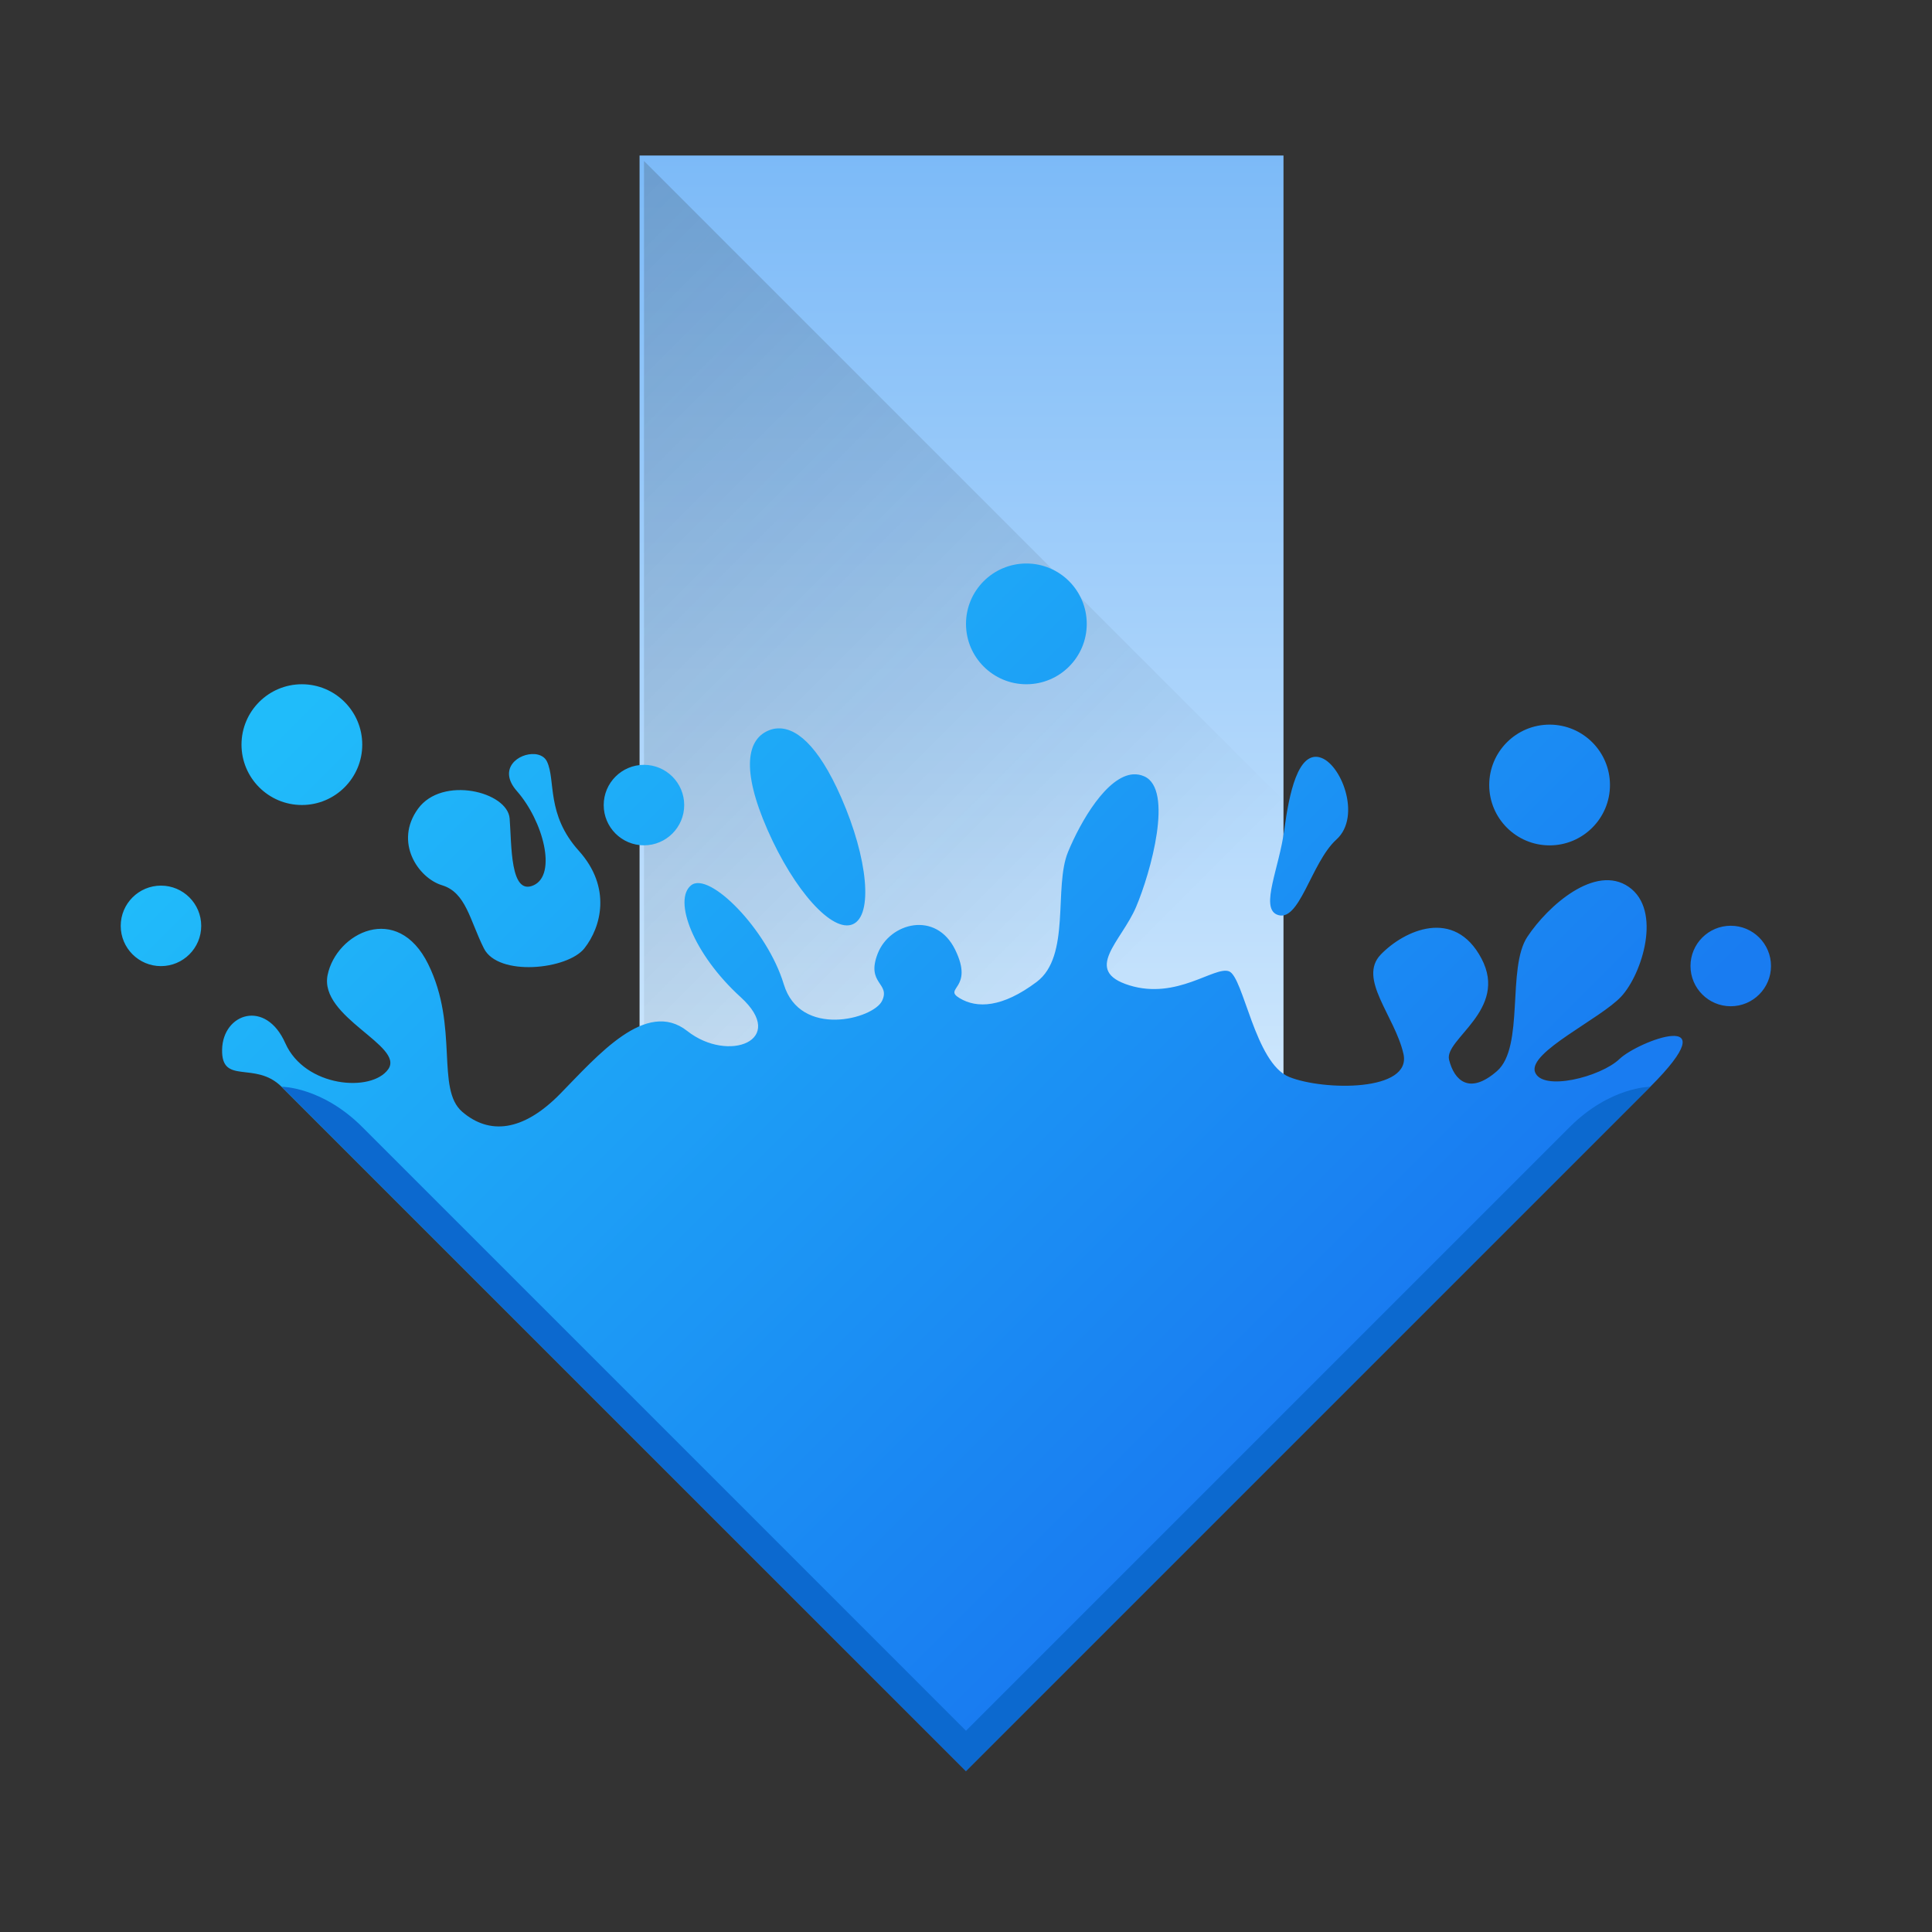
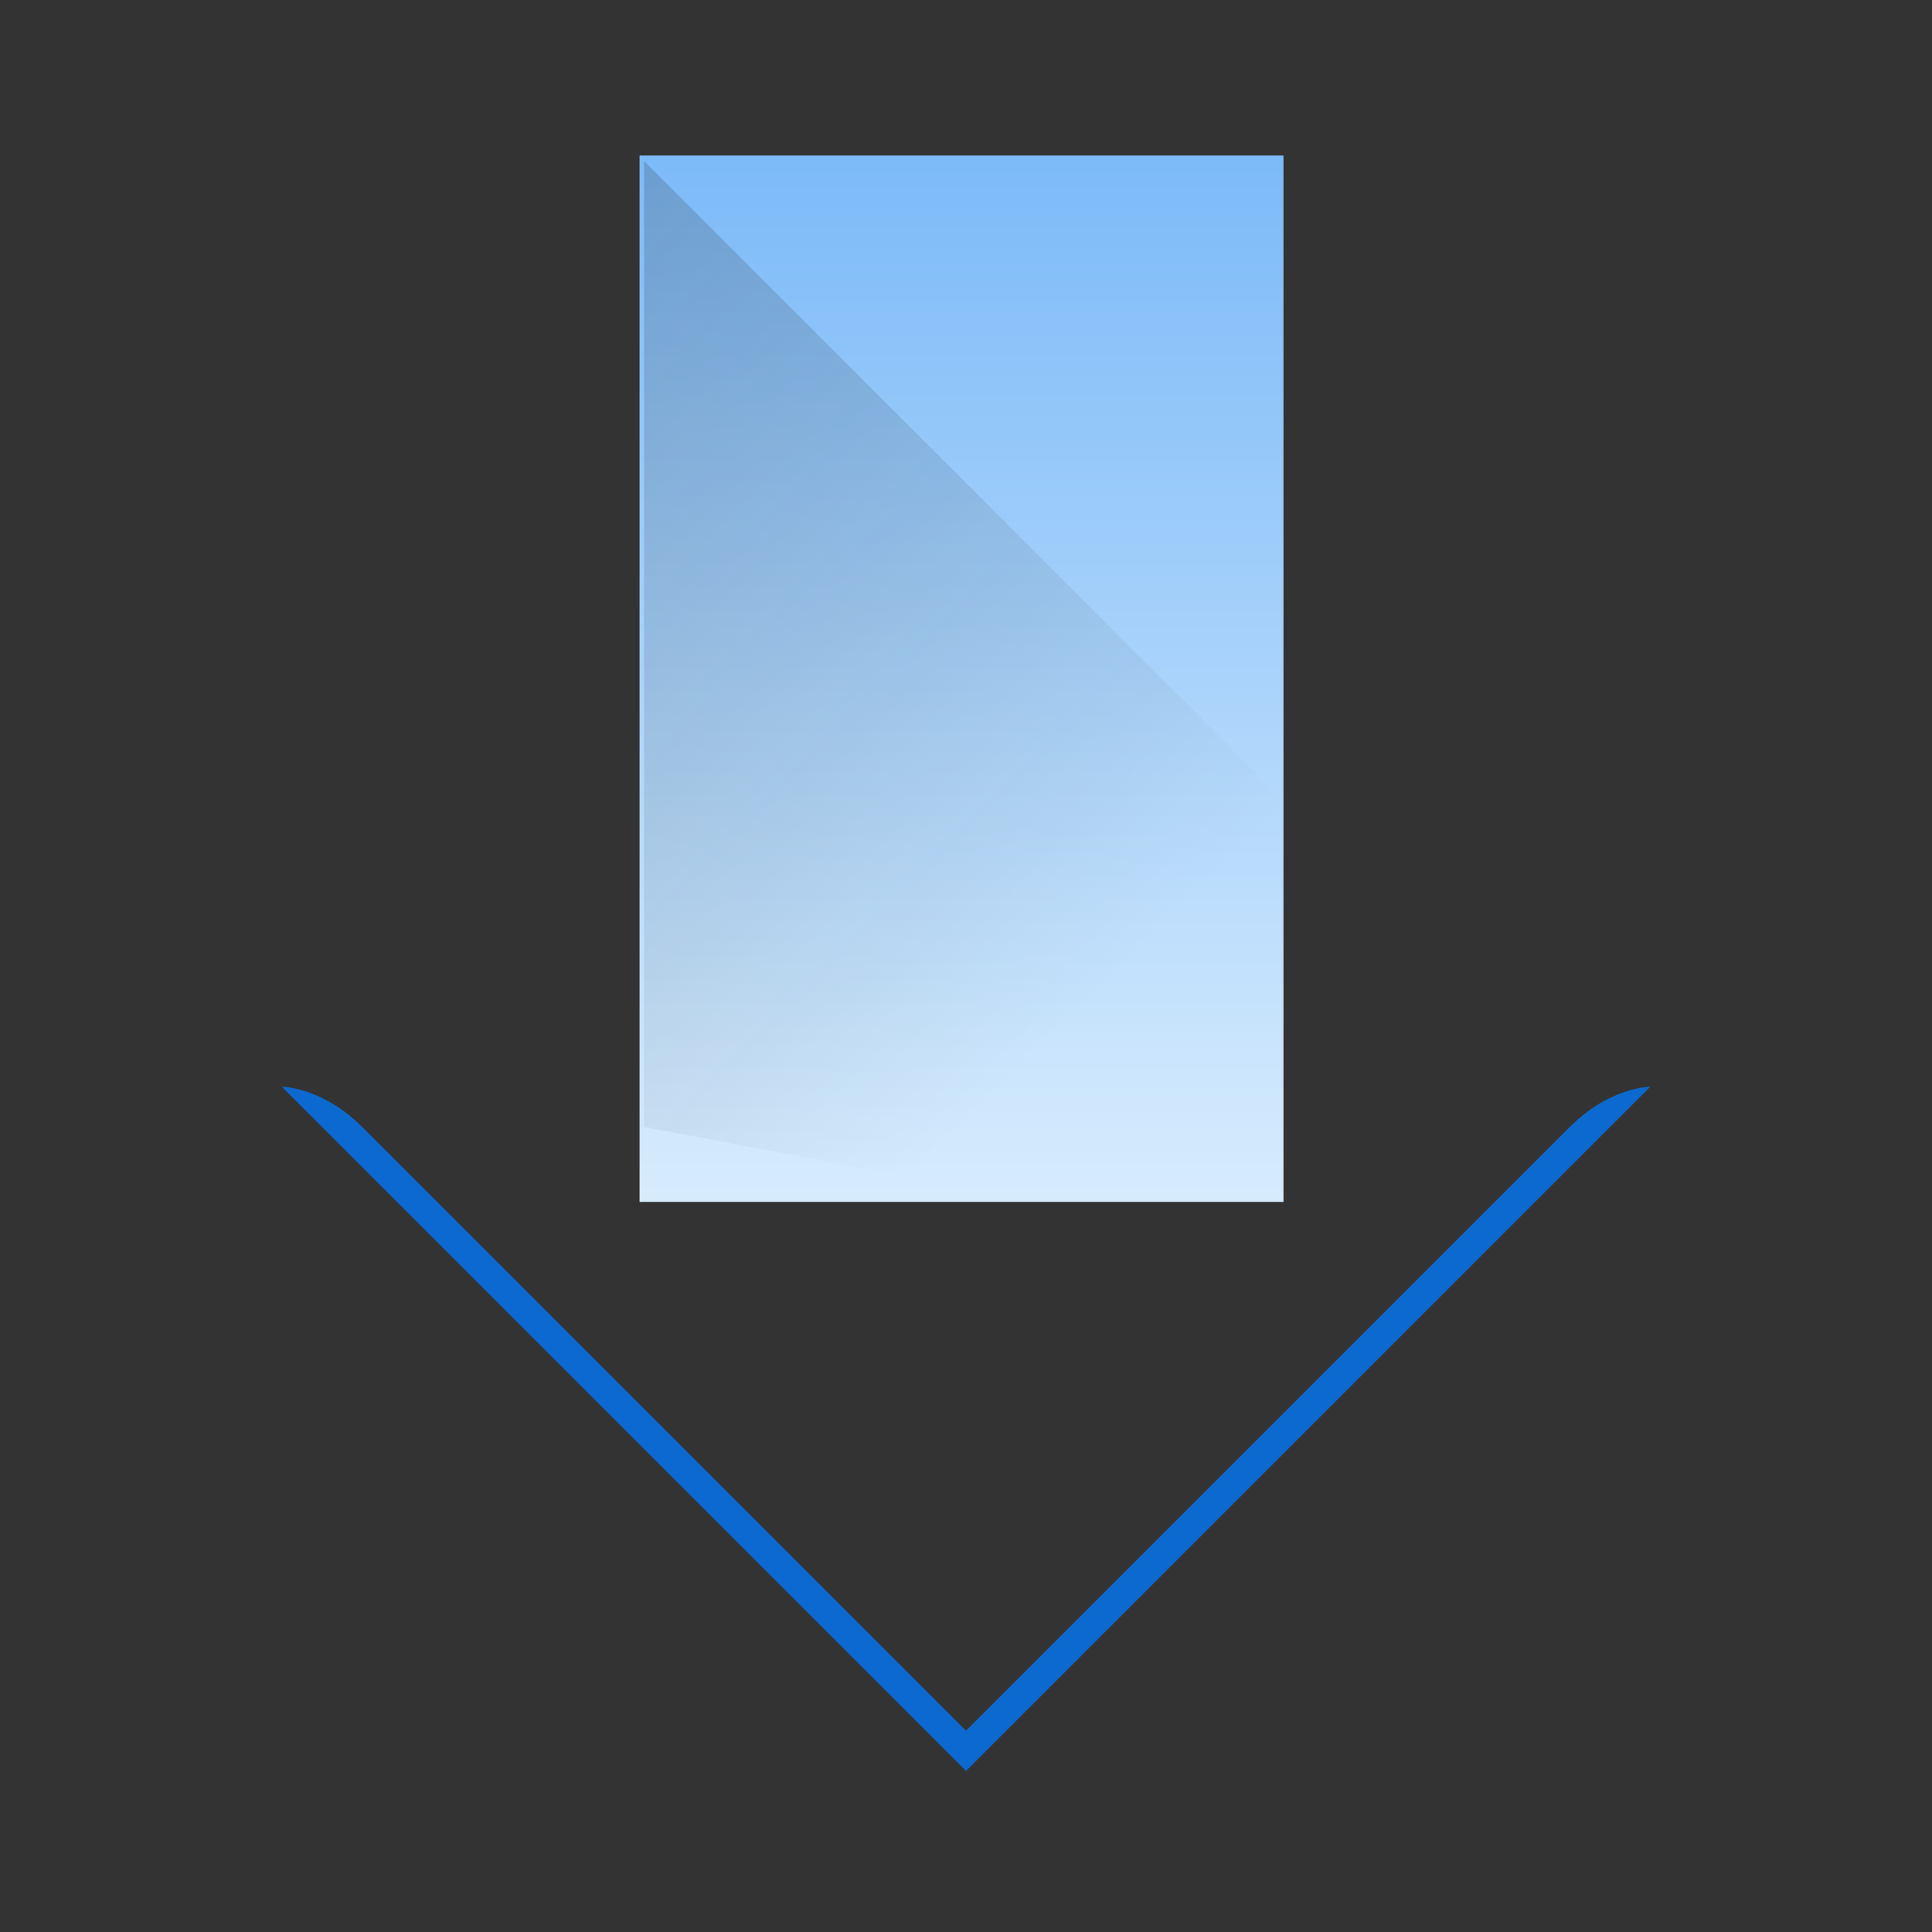
<svg xmlns="http://www.w3.org/2000/svg" width="48" height="48" viewBox="0 0 48 48">
  <rect x="0" y="0" width="48" height="48" fill="#333333" stroke="none" />
  <defs>
    <linearGradient id="a" y1="510.8" y2="527.14" gradientUnits="userSpaceOnUse" x2="0">
      <stop stop-color="#7cbaf8" />
      <stop offset="1" stop-color="#f4fcff" />
    </linearGradient>
    <linearGradient id="b" y1="542.8" x1="408.57" y2="521.8" x2="387.57" gradientUnits="userSpaceOnUse" gradientTransform="translate(-384.57-499.8)">
      <stop stop-color="#197cf1" />
      <stop offset="1" stop-color="#20bcfa" />
    </linearGradient>
    <linearGradient id="c" y1="503.8" x1="400.57" y2="519.8" x2="416.57" gradientUnits="userSpaceOnUse">
      <stop stop-color="#292c2f" />
      <stop offset="1" stop-opacity="0" />
    </linearGradient>
  </defs>
  <g transform="translate(-384.57-499.8)">
    <path stroke-opacity=".55" fill="url(#a)" stroke-width="2.8" d="m404.57 510.8v12.35h7.6v-12.35z" transform="matrix(2.105 0 0 2.105-451.16-571.57)" />
    <g fill-rule="evenodd">
      <path opacity=".2" fill="url(#c)" d="m400.57 527.8v-24l16 16v11l-16-3" />
-       <path fill="url(#b)" d="m25.5 14c-.828 0-1.5.672-1.5 1.5 0 .828.672 1.5 1.5 1.5.828 0 1.5-.672 1.5-1.5 0-.828-.672-1.5-1.5-1.5m17.5 9c-.552 0-1 .448-1 1 0 .552.448 1 1 1 .552 0 1-.448 1-1 0-.552-.448-1-1-1m-35.5-6c-.828 0-1.5.672-1.5 1.5 0 .828.672 1.5 1.5 1.5.828 0 1.5-.672 1.5-1.5 0-.828-.672-1.5-1.5-1.5m11.775 1.1c-.067.008-.132.027-.195.055-.506.222-.677.944-.012 2.461.666 1.517 1.615 2.568 2.121 2.346.506-.222.376-1.631-.289-3.148-.582-1.328-1.153-1.771-1.625-1.713m-5.988.635c-.395-.034-.937.359-.445.918.655.746 1 2.074.416 2.34-.587.266-.544-.99-.596-1.658-.051-.668-1.677-1.07-2.277-.242-.6.828.004 1.72.598 1.9.594.181.686.861 1.039 1.568.354.707 2.076.53 2.496 0 .42-.53.681-1.515-.137-2.424-.818-.909-.57-1.753-.791-2.217-.055-.116-.171-.174-.303-.186m19.494.078c-.531-.125-.75.875-.875 1.813-.125.938-.594 1.906-.188 2.094.563.25.85-1.288 1.486-1.863.636-.576.107-1.918-.424-2.043m-16.781.188c-.552 0-1 .448-1 1 0 .552.448 1 1 1 .552 0 1-.448 1-1 0-.552-.448-1-1-1m12.152.236c-.65.048-1.297 1.157-1.615 1.926-.364.878.076 2.59-.781 3.232-.857.643-1.484.661-1.912.404-.428-.257.367-.224-.111-1.203-.479-.979-1.624-.673-1.924.09-.3.763.322.728.107 1.178-.214.45-2.036.936-2.443-.414-.407-1.35-1.853-2.819-2.303-2.455-.45.364.054 1.706 1.232 2.777 1.178 1.071-.302 1.648-1.326.842-1.024-.807-2.228.613-3.16 1.563-.933.949-1.766 1.014-2.43.445-.663-.568-.08-2.114-.846-3.668-.765-1.554-2.286-.78-2.5.27-.214 1.05 1.92 1.757 1.506 2.34-.414.583-2.069.451-2.557-.648-.487-1.099-1.549-.743-1.57.156-.021.9.822.272 1.48.93l17 17 17-17c2-2-.29-1.143-.762-.693-.471.45-1.928.815-2.1.322-.171-.493 1.632-1.32 2.146-1.877.514-.557 1.017-2.139.186-2.719-.831-.58-2.01.467-2.521 1.238-.514.771-.068 2.736-.754 3.336-.686.6-1.063.235-1.191-.279-.129-.514 1.48-1.237.805-2.516-.676-1.279-1.924-.699-2.502-.1-.578.6.348 1.524.563 2.467.214.943-1.979.919-2.836.576-.857-.343-1.136-2.498-1.5-2.627-.364-.129-1.292.714-2.471.35-1.178-.364-.2-1.09.164-1.947.364-.857.939-2.922.203-3.246-.092-.041-.185-.056-.277-.049m10.348-1.236c-.828 0-1.5.672-1.5 1.5 0 .828.672 1.5 1.5 1.5.828 0 1.5-.672 1.5-1.5 0-.828-.672-1.5-1.5-1.5m-34.5 4c-.552 0-1 .448-1 1 0 .552.448 1 1 1 .552 0 1-.448 1-1 0-.552-.448-1-1-1" transform="translate(384.57 499.8)" />
      <path fill="#0c69cf" d="m391.57 526.8l17 17 17-17c0 0-1 0-2 1-1 1-15 15-15 15 0 0-14-14-15-15-1-1-2-1-2-1" />
    </g>
  </g>
</svg>